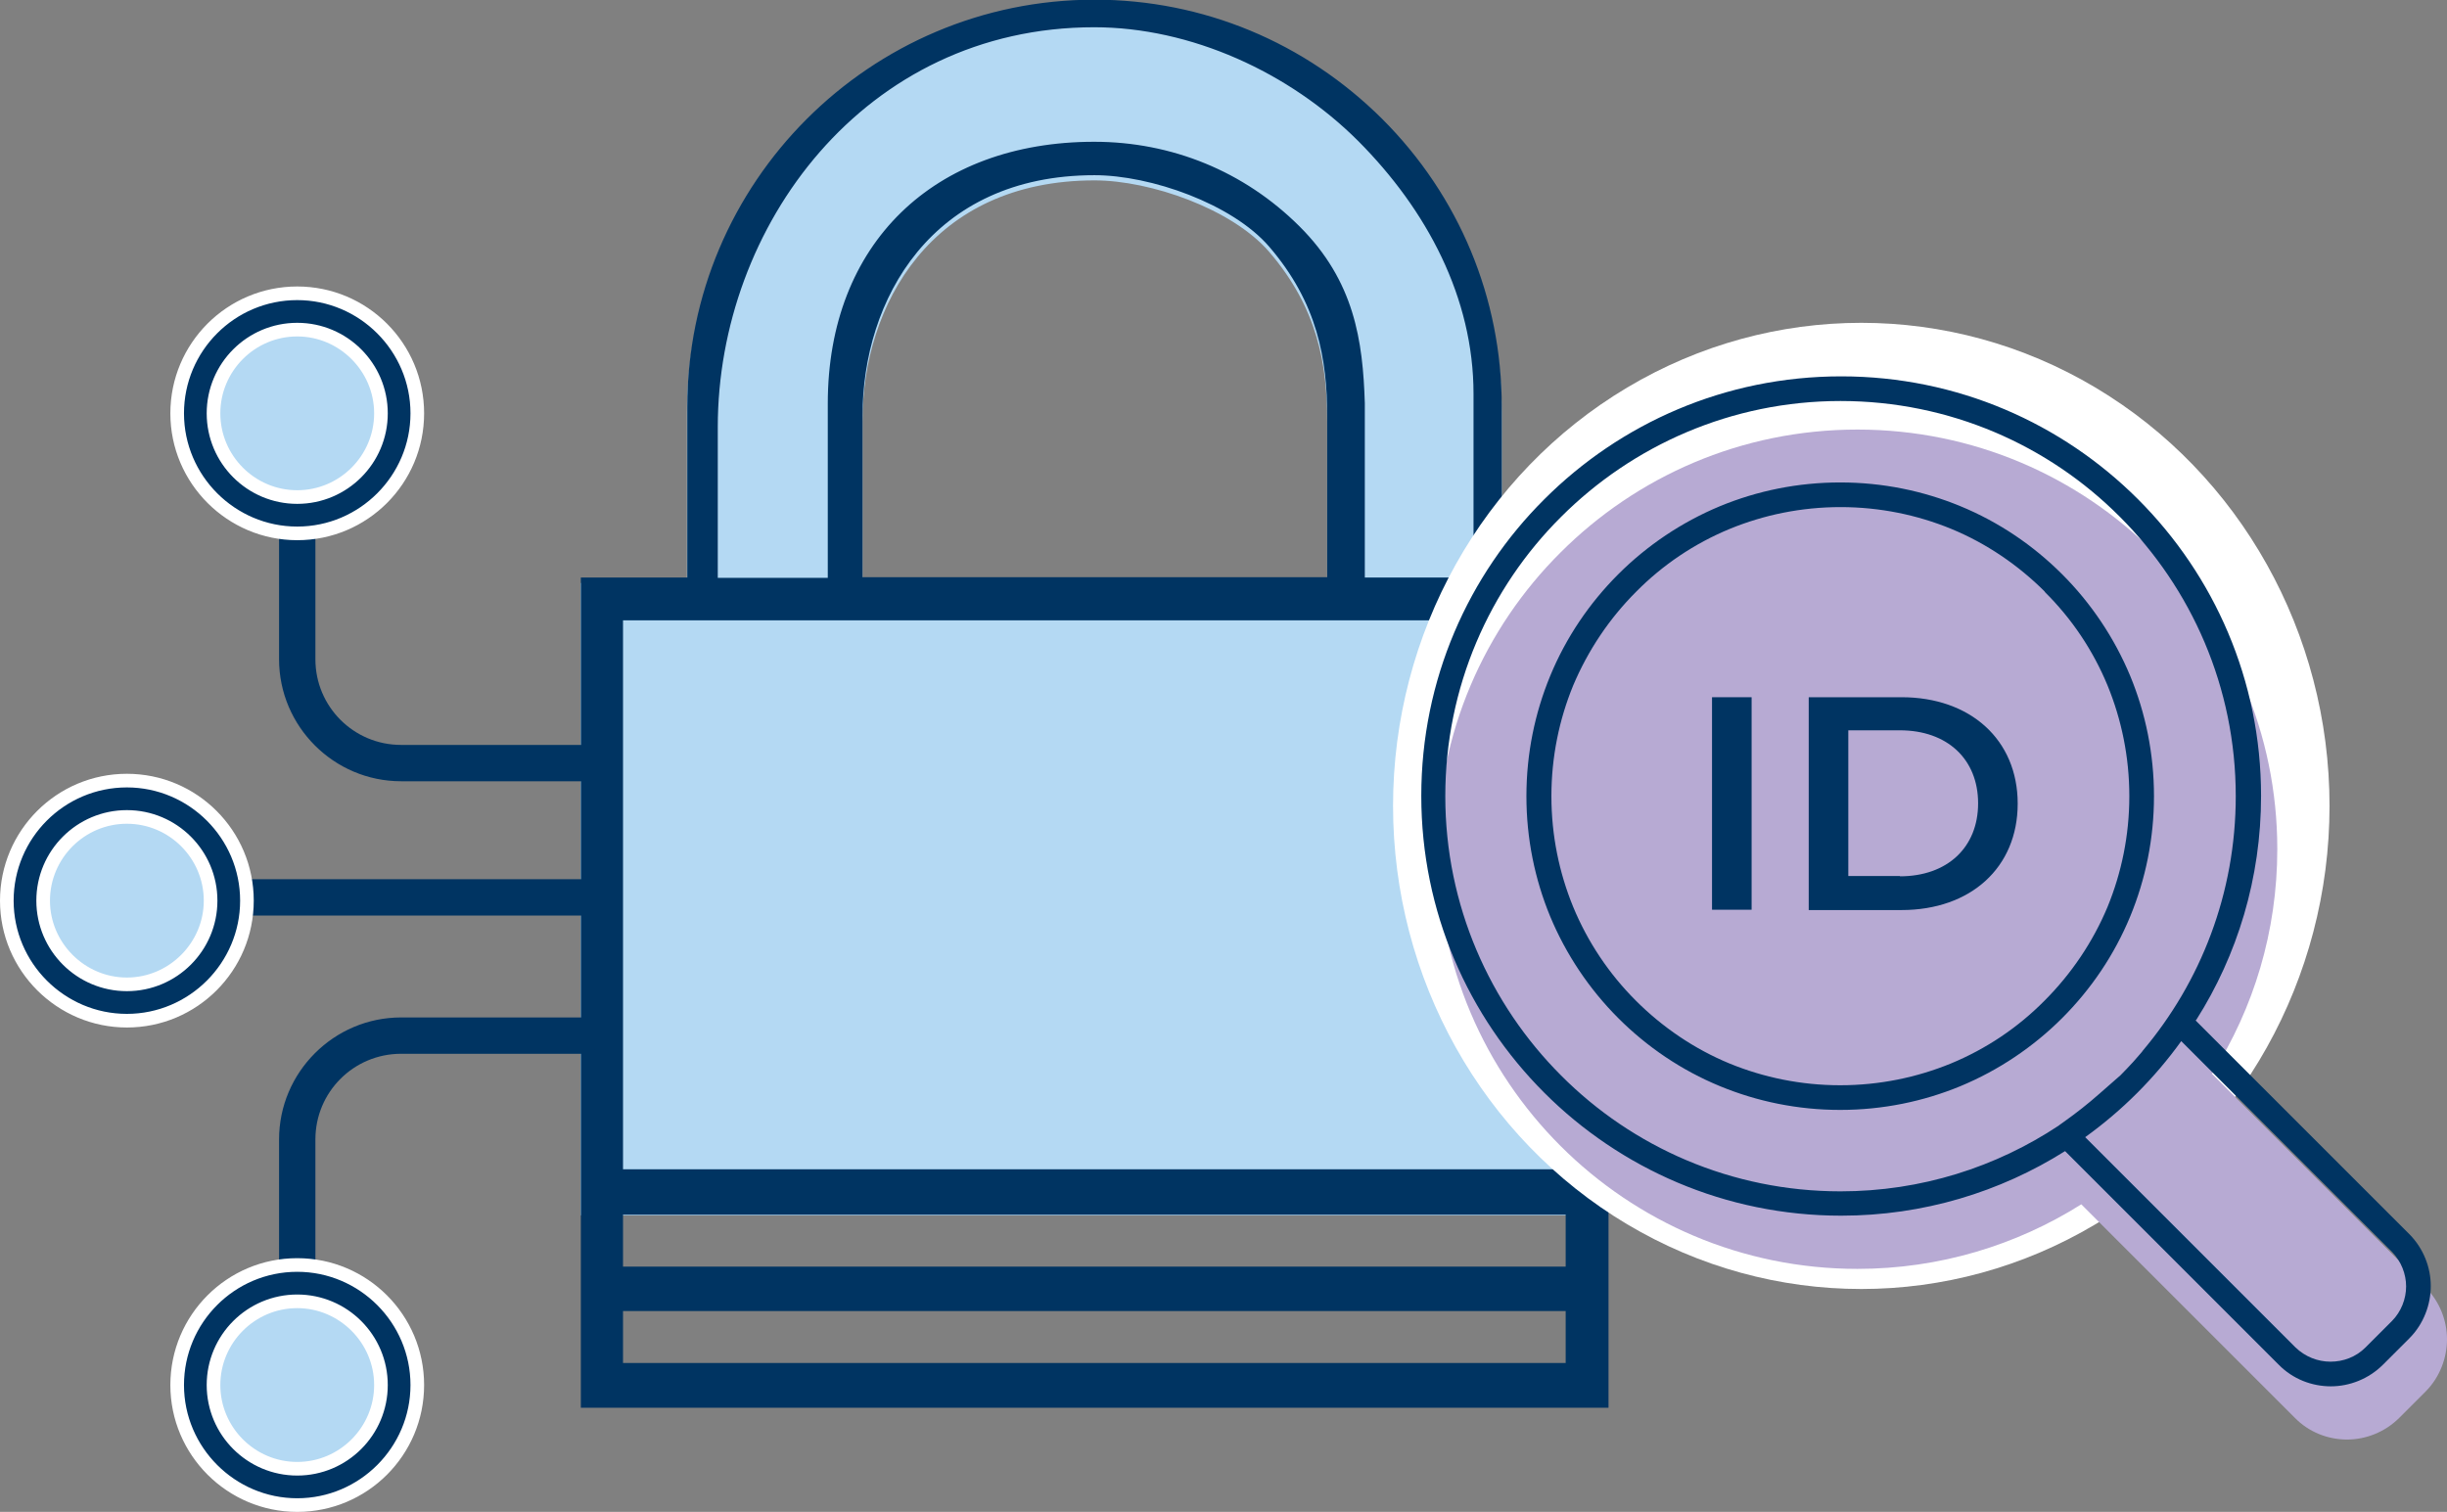
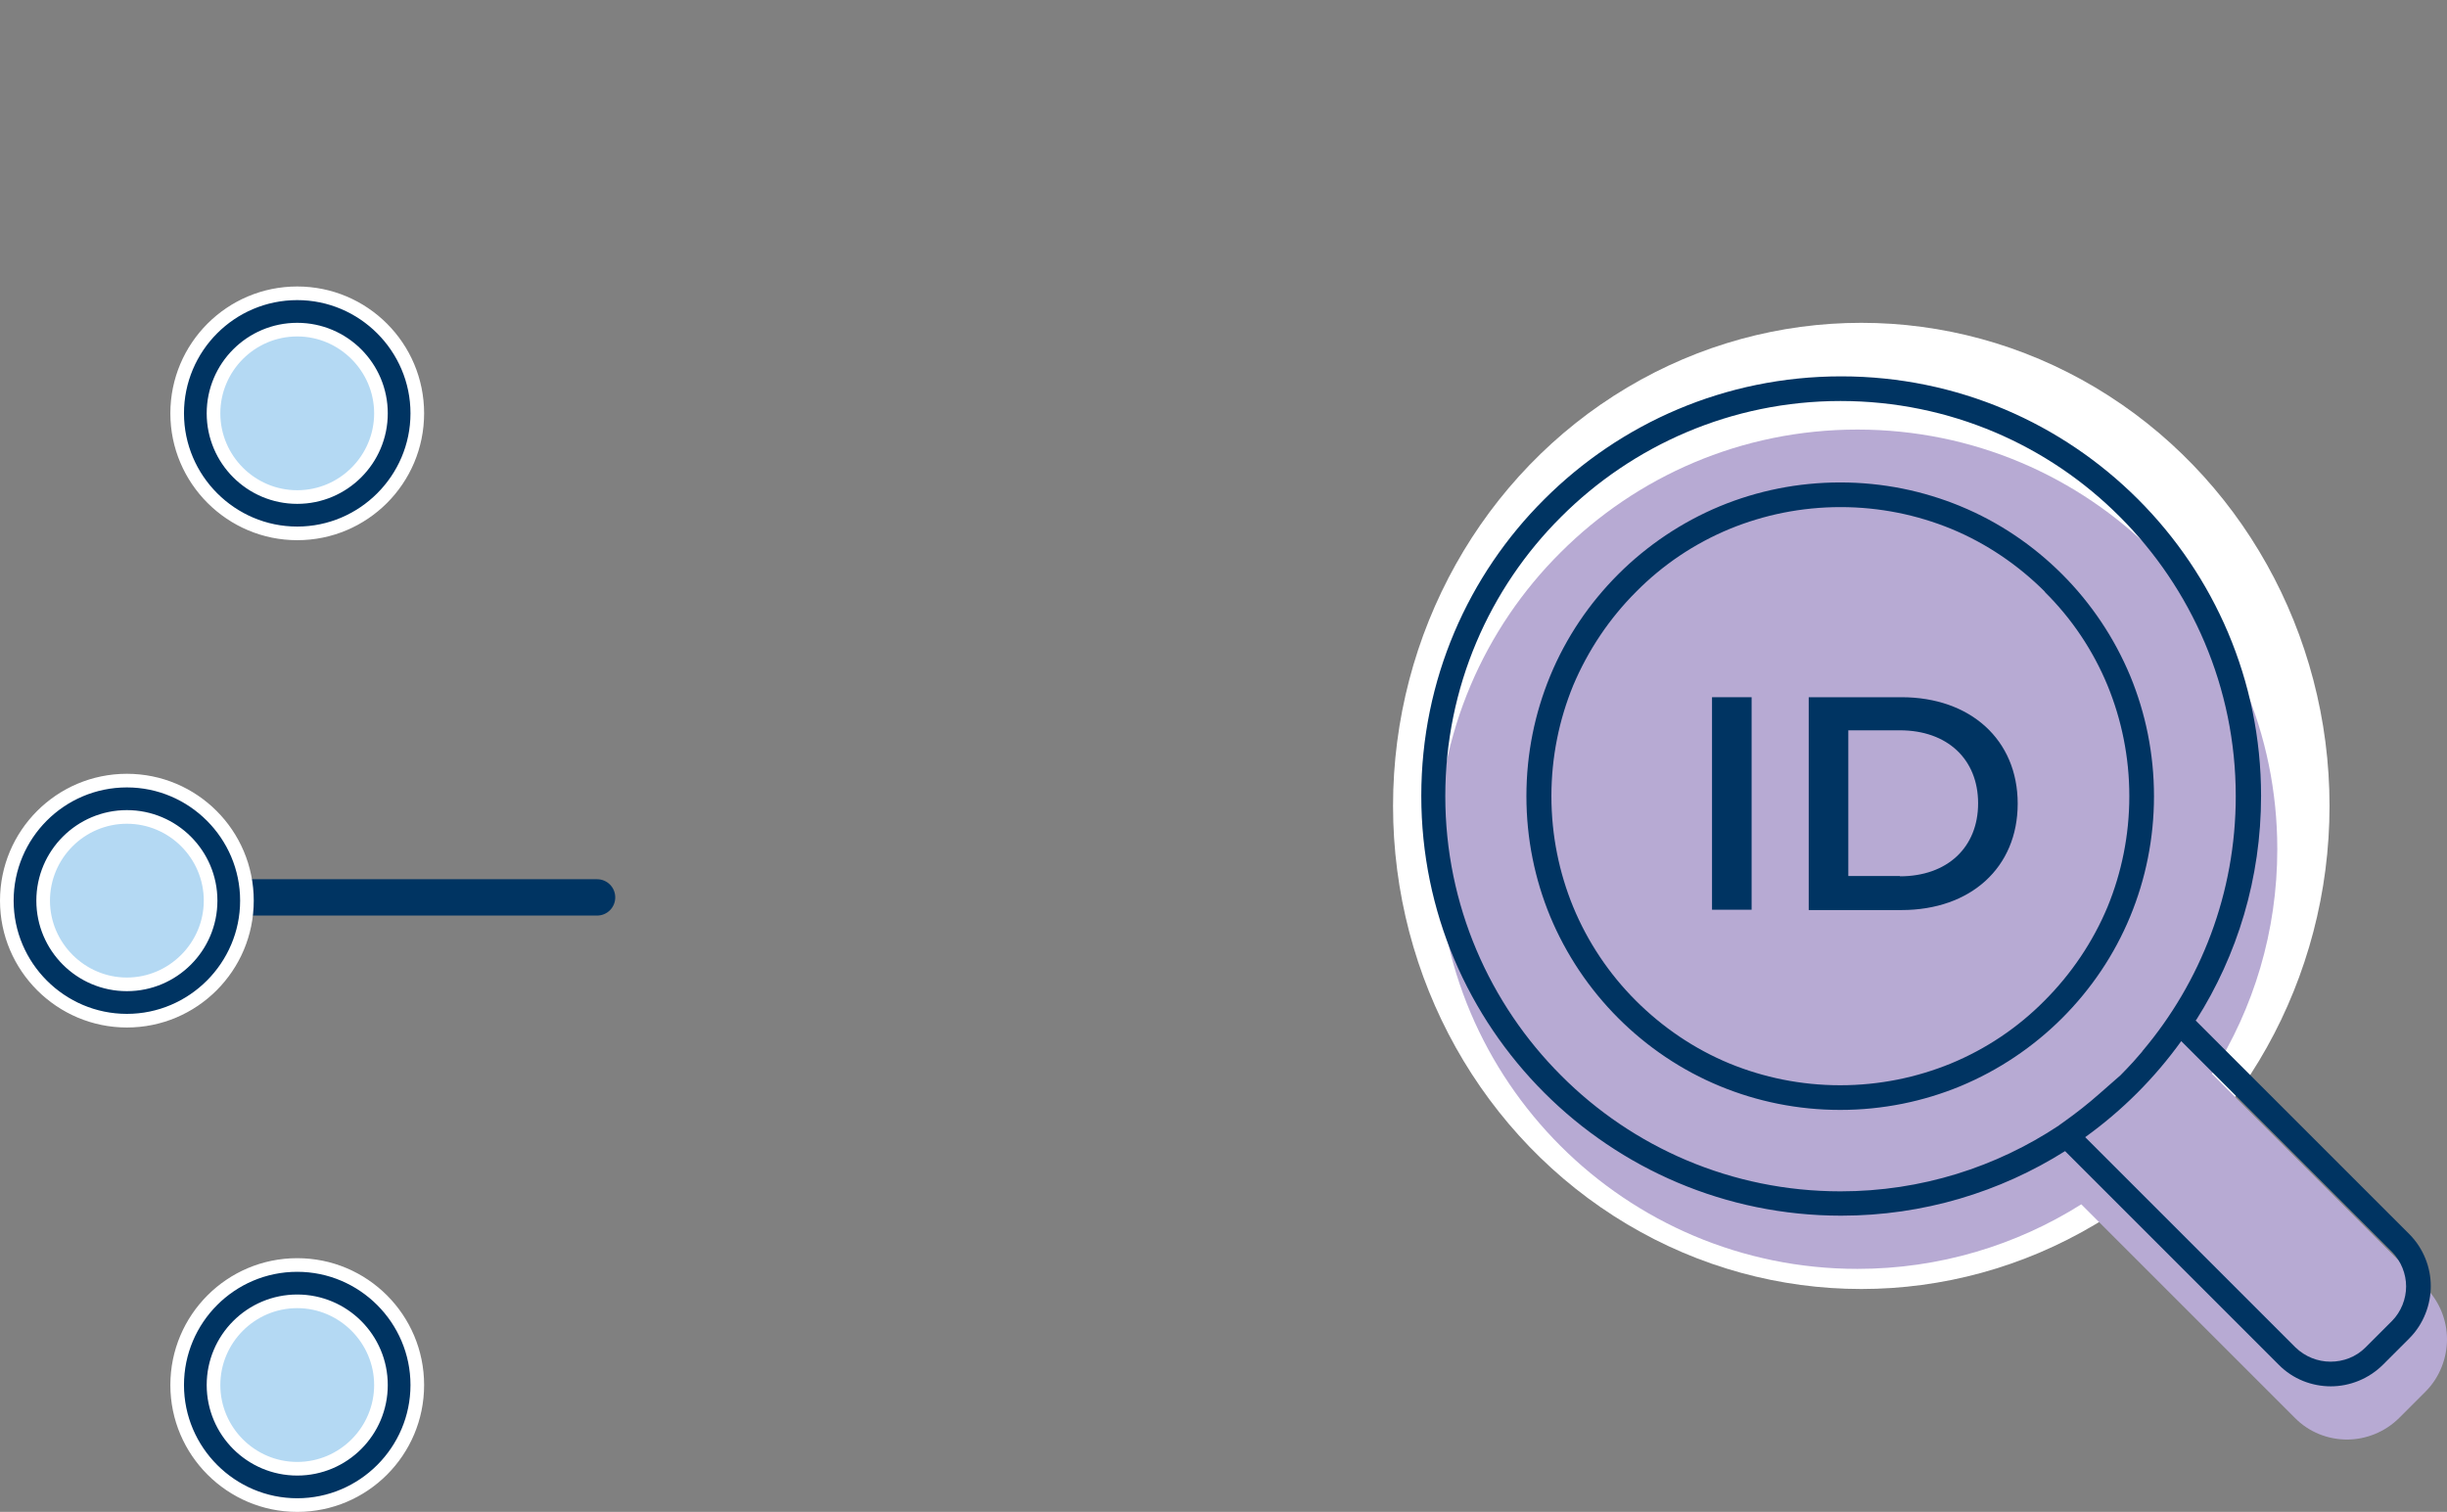
<svg xmlns="http://www.w3.org/2000/svg" viewBox="0 0 75.41 46.6">
  <rect x="0" y="0" width="75.41" height="46.6" fill="#808080" stroke="none" />
  <defs>
    <style>.e,.f{fill:#003462;}.g{fill:#fff;}.h{fill:#b4d9f3;}.i{fill:#b7aad3;}.i,.f{fill-rule:evenodd;}</style>
  </defs>
  <g id="a" />
  <g id="b">
    <g id="c">
      <g>
        <g>
-           <path class="h" d="M46.28,17.96v-5.26c0-3.34-1.31-6.49-3.68-8.86C40.21,1.47,37.07,.16,33.72,.16c-6.92,0-12.55,5.63-12.55,12.55v5.26h-3.28v19.49h31.67V17.96h-3.28Zm-5.38,0h-14.32v-4.98c0-3.58,2.12-7.42,7.15-7.42,1.73,0,4.24,.88,5.38,2.2,1.5,1.74,1.79,3.49,1.79,5.22v4.98Z" />
          <g id="d">
-             <path class="e" d="M46.28,17.8v-5.26c0-3.34-1.31-6.49-3.68-8.86-2.38-2.37-5.53-3.68-8.87-3.68-6.92,0-12.55,5.63-12.55,12.55v5.26h-3.28v25.58h31.67V17.8h-3.28Zm-24.16-4.64c0-6.17,4.51-12.32,11.6-12.32,2.98,0,6.02,1.39,8.14,3.51,2.11,2.12,3.55,4.82,3.55,7.79v5.67h-3.35v-5.37c-.06-1.93-.32-3.77-2.02-5.46s-3.93-2.6-6.32-2.6c-4.93,0-8.21,3.13-8.21,8.07v5.37h-3.39v-4.64Zm18.78,4.64h-14.32v-4.98c0-3.58,2.12-7.42,7.15-7.42,1.73,0,4.24,.88,5.38,2.2,1.5,1.74,1.79,3.49,1.79,5.22v4.98Zm7.35,24.22H19.2v-1.61h29.05v1.61Zm0-2.97H19.2v-1.61h29.05v1.61Zm0-3.01H19.2V19.12h29.05v16.94Zm-1.97-18.25v-5.26c0-3.34-1.31-6.49-3.68-8.86-2.38-2.37-5.53-3.68-8.87-3.68-6.92,0-12.55,5.63-12.55,12.55v5.26h-3.28v25.58h31.67V17.8h-3.28Zm-24.16-4.64c0-6.17,4.51-12.32,11.6-12.32,2.98,0,6.02,1.39,8.14,3.51,2.11,2.12,3.55,4.82,3.55,7.79v5.67h-3.35v-5.37c-.06-1.93-.32-3.77-2.02-5.46s-3.93-2.6-6.32-2.6c-4.93,0-8.21,3.13-8.21,8.07v5.37h-3.39v-4.64Zm18.78,4.64h-14.32v-4.98c0-3.58,2.12-7.42,7.15-7.42,1.73,0,4.24,.88,5.38,2.2,1.5,1.74,1.79,3.49,1.79,5.22v4.98Zm7.35,24.22H19.2v-1.61h29.05v1.61Zm0-2.97H19.2v-1.61h29.05v1.61Zm0-2.48H19.2V19.12h29.05v17.46Z" />
-           </g>
+             </g>
          <g>
            <circle class="h" cx="3.93" cy="27.78" r="2.75" />
            <circle class="h" cx="9.29" cy="12.73" r="2.75" />
            <circle class="h" cx="9.29" cy="42.68" r="2.75" />
-             <path class="e" d="M17.96,24.08h-5.6c-2.07,0-3.76-1.69-3.76-3.76v-4.32c0-.31,.25-.56,.56-.56s.56,.25,.56,.56v4.32c0,1.46,1.18,2.64,2.64,2.64h5.6c.31,0,.56,.25,.56,.56s-.25,.56-.56,.56Z" />
            <path class="e" d="M18.39,28.22H7.6c-.31,0-.56-.25-.56-.56s.25-.56,.56-.56h10.8c.31,0,.56,.25,.56,.56s-.25,.56-.56,.56Z" />
            <g>
              <path class="e" d="M9.16,16.45c-2.04,0-3.7-1.66-3.7-3.7s1.66-3.7,3.7-3.7,3.7,1.66,3.7,3.7-1.66,3.7-3.7,3.7Zm0-6.28c-1.42,0-2.58,1.16-2.58,2.58s1.16,2.58,2.58,2.58,2.58-1.16,2.58-2.58-1.16-2.58-2.58-2.58Z" />
              <path class="g" d="M9.16,16.65c-2.15,0-3.91-1.75-3.91-3.91s1.75-3.91,3.91-3.91,3.91,1.75,3.91,3.91-1.75,3.91-3.91,3.91Zm0-7.4c-1.93,0-3.49,1.57-3.49,3.49s1.57,3.49,3.49,3.49,3.49-1.57,3.49-3.49-1.57-3.49-3.49-3.49Zm0,6.28c-1.54,0-2.79-1.25-2.79-2.79s1.25-2.79,2.79-2.79,2.79,1.25,2.79,2.79-1.25,2.79-2.79,2.79Zm0-5.16c-1.31,0-2.37,1.07-2.37,2.37s1.06,2.37,2.37,2.37,2.37-1.07,2.37-2.37-1.07-2.37-2.37-2.37Z" />
            </g>
-             <path class="e" d="M9.16,40c-.31,0-.56-.25-.56-.56v-4.32c0-2.07,1.69-3.76,3.76-3.76h5.6c.31,0,.56,.25,.56,.56s-.25,.56-.56,.56h-5.6c-1.46,0-2.64,1.18-2.64,2.64v4.32c0,.31-.25,.56-.56,.56Z" />
            <g>
              <path class="e" d="M9.16,46.4c-2.04,0-3.7-1.66-3.7-3.7s1.66-3.7,3.7-3.7,3.7,1.66,3.7,3.7-1.66,3.7-3.7,3.7Zm0-6.28c-1.42,0-2.58,1.16-2.58,2.58s1.16,2.58,2.58,2.58,2.58-1.16,2.58-2.58-1.16-2.58-2.58-2.58Z" />
              <path class="g" d="M9.16,46.6c-2.15,0-3.91-1.75-3.91-3.91s1.75-3.91,3.91-3.91,3.91,1.75,3.91,3.91-1.75,3.91-3.91,3.91Zm0-7.4c-1.93,0-3.49,1.57-3.49,3.49s1.57,3.49,3.49,3.49,3.49-1.57,3.49-3.49-1.57-3.49-3.49-3.49Zm0,6.28c-1.54,0-2.79-1.25-2.79-2.79s1.25-2.79,2.79-2.79,2.79,1.25,2.79,2.79-1.25,2.79-2.79,2.79Zm0-5.16c-1.31,0-2.37,1.07-2.37,2.37s1.06,2.37,2.37,2.37,2.37-1.07,2.37-2.37-1.07-2.37-2.37-2.37Z" />
            </g>
            <g>
              <path class="e" d="M3.91,31.46c-2.04,0-3.7-1.66-3.7-3.7s1.66-3.7,3.7-3.7,3.7,1.66,3.7,3.7-1.66,3.7-3.7,3.7Zm0-6.28c-1.42,0-2.58,1.16-2.58,2.58s1.16,2.58,2.58,2.58,2.58-1.16,2.58-2.58-1.16-2.58-2.58-2.58Z" />
              <path class="g" d="M3.91,31.67c-2.15,0-3.91-1.75-3.91-3.91s1.75-3.91,3.91-3.91,3.91,1.75,3.91,3.91-1.75,3.91-3.91,3.91Zm0-7.4c-1.93,0-3.49,1.57-3.49,3.49s1.57,3.49,3.49,3.49,3.49-1.57,3.49-3.49-1.57-3.49-3.49-3.49Zm0,6.28c-1.54,0-2.79-1.25-2.79-2.79s1.25-2.79,2.79-2.79,2.79,1.25,2.79,2.79-1.25,2.79-2.79,2.79Zm0-5.16c-1.31,0-2.37,1.07-2.37,2.37s1.07,2.37,2.37,2.37,2.37-1.07,2.37-2.37-1.06-2.37-2.37-2.37Z" />
            </g>
          </g>
        </g>
        <g>
          <ellipse class="g" cx="57.36" cy="24.84" rx="14.43" ry="14.89" />
          <g>
            <g>
              <path class="i" d="M63.53,19.88c-.82-.82-1.8-1.49-2.89-1.94-1.05-.43-2.2-.67-3.41-.67s-2.36,.24-3.41,.67c-1.09,.45-2.07,1.11-2.89,1.94-.82,.82-1.48,1.8-1.94,2.89-.43,1.05-.67,2.2-.67,3.41s.24,2.36,.67,3.41c.45,1.09,1.11,2.07,1.93,2.89h0c.82,.82,1.8,1.49,2.89,1.94,1.05,.43,2.2,.67,3.41,.67s2.36-.24,3.41-.67c1.09-.45,2.07-1.11,2.89-1.94h0c.82-.82,1.49-1.81,1.94-2.89,.43-1.05,.67-2.2,.67-3.41s-.24-2.36-.67-3.41c-.45-1.09-1.11-2.07-1.94-2.89h0Z" />
              <path class="i" d="M68.16,33.09l6.58,6.58,.02,.02c.43,.44,.65,1.02,.65,1.59s-.22,1.17-.66,1.61l-.81,.81c-.44,.44-1.03,.67-1.61,.67s-1.17-.22-1.61-.67h0l-6.58-6.58c-2,1.26-4.37,1.99-6.9,1.99-3.57,0-6.81-1.45-9.15-3.79-2.34-2.34-3.79-5.57-3.79-9.15s1.45-6.81,3.79-9.14c2.34-2.34,5.57-3.79,9.15-3.79s6.81,1.45,9.15,3.79c2.34,2.34,3.79,5.57,3.79,9.14,0,2.54-.73,4.91-2,6.91h0Z" />
              <path class="i" d="M63.96,36.33h0c-1.93,1.28-4.24,2.03-6.73,2.03-3.36,0-6.41-1.36-8.61-3.57-2.2-2.2-3.57-5.25-3.57-8.61s1.36-6.41,3.57-8.61c2.2-2.2,5.25-3.57,8.61-3.57s6.41,1.36,8.61,3.57c2.2,2.2,3.57,5.25,3.57,8.61,0,2.99-1.08,5.73-2.87,7.85h0l-.02,.03c-.09,.1-.18,.21-.27,.31h0c-.13,.14-.26,.28-.39,.41l-.63,.56c-.36,.32-.74,.62-1.13,.9l-.13,.09h0Z" />
              <path class="i" d="M74.21,40.21l.02,.02c.28,.29,.43,.68,.43,1.06s-.15,.78-.44,1.07l-.81,.81c-.3,.3-.69,.44-1.08,.44s-.78-.15-1.08-.44h0l-6.48-6.48c.57-.41,1.11-.87,1.6-1.36,.49-.49,.95-1.03,1.36-1.6l6.48,6.48h0Z" />
              <path class="i" d="M60.92,17.24c1.19,.49,2.25,1.21,3.14,2.1,.89,.89,1.61,1.96,2.1,3.14,.47,1.14,.73,2.39,.73,3.7s-.26,2.56-.73,3.7c-.49,1.19-1.21,2.25-2.1,3.14h0c-.89,.89-1.96,1.61-3.14,2.1-1.14,.47-2.39,.73-3.7,.73s-2.56-.26-3.7-.73c-1.19-.49-2.25-1.21-3.14-2.1h0c-.89-.89-1.61-1.96-2.1-3.14-.47-1.14-.73-2.39-.73-3.7s.26-2.56,.73-3.7c.49-1.19,1.21-2.25,2.1-3.14,.89-.89,1.96-1.61,3.14-2.1,1.14-.47,2.39-.73,3.7-.73s2.56,.26,3.7,.73Z" />
            </g>
            <path class="f" d="M63.02,18.24c-.82-.82-1.8-1.49-2.89-1.94-1.05-.43-2.2-.67-3.41-.67s-2.36,.24-3.41,.67c-1.09,.45-2.07,1.11-2.89,1.94-.82,.82-1.48,1.8-1.94,2.89-.43,1.05-.67,2.2-.67,3.41s.24,2.36,.67,3.41c.45,1.09,1.11,2.07,1.93,2.89h0c.82,.82,1.8,1.49,2.89,1.94,1.05,.43,2.2,.67,3.41,.67s2.36-.24,3.41-.67c1.09-.45,2.07-1.11,2.89-1.94h0c.82-.82,1.49-1.81,1.94-2.89,.43-1.05,.67-2.2,.67-3.41s-.24-2.36-.67-3.41c-.45-1.09-1.11-2.07-1.94-2.89h0Zm4.64,13.21l6.58,6.58,.02,.02c.43,.44,.65,1.02,.65,1.59s-.22,1.17-.66,1.61l-.81,.81c-.44,.44-1.03,.67-1.61,.67s-1.17-.22-1.61-.67h0l-6.58-6.58c-2,1.26-4.37,1.99-6.9,1.99-3.57,0-6.81-1.45-9.15-3.79-2.34-2.34-3.79-5.57-3.79-9.15s1.45-6.81,3.79-9.14c2.34-2.34,5.57-3.79,9.15-3.79s6.81,1.45,9.15,3.79c2.34,2.34,3.79,5.57,3.79,9.14,0,2.54-.73,4.91-2,6.91h0Zm-4.21,3.24h0c-1.93,1.28-4.24,2.03-6.73,2.03-3.36,0-6.41-1.36-8.61-3.57-2.2-2.2-3.57-5.25-3.57-8.61s1.36-6.41,3.57-8.61c2.2-2.2,5.25-3.57,8.61-3.57s6.41,1.36,8.61,3.57c2.2,2.2,3.57,5.25,3.57,8.61,0,2.99-1.08,5.73-2.87,7.85h0l-.02,.03c-.09,.1-.18,.21-.27,.31h0c-.13,.14-.26,.28-.39,.41l-.65,.57c-.35,.31-.72,.6-1.1,.87l-.14,.1h0Zm10.25,3.88l.02,.02c.28,.29,.43,.68,.43,1.06s-.15,.78-.44,1.07l-.81,.81c-.3,.3-.69,.44-1.08,.44s-.78-.15-1.08-.44h0l-6.48-6.48c.57-.41,1.11-.87,1.6-1.36,.49-.49,.95-1.03,1.36-1.6l6.48,6.48h0Zm-13.29-22.97c1.19,.49,2.25,1.21,3.14,2.1,.89,.89,1.61,1.96,2.1,3.14,.47,1.14,.73,2.39,.73,3.7s-.26,2.56-.73,3.7c-.49,1.19-1.21,2.25-2.1,3.14h0c-.89,.89-1.96,1.61-3.14,2.1-1.14,.47-2.39,.73-3.7,.73s-2.56-.26-3.7-.73c-1.19-.49-2.25-1.21-3.14-2.1h0c-.89-.89-1.61-1.96-2.1-3.14-.47-1.14-.73-2.39-.73-3.7s.26-2.56,.73-3.7c.49-1.19,1.21-2.25,2.1-3.14,.89-.89,1.96-1.61,3.14-2.1,1.14-.47,2.39-.73,3.7-.73s2.56,.26,3.7,.73Z" />
          </g>
        </g>
        <g>
          <path class="e" d="M52.76,21.49h1.22v6.55h-1.22v-6.55Z" />
          <path class="e" d="M55.74,21.49h2.86c2.12,0,3.58,1.31,3.58,3.28s-1.45,3.28-3.58,3.28h-2.86v-6.55Zm2.81,5.52c1.46,0,2.41-.89,2.41-2.25s-.95-2.25-2.41-2.25h-1.59v4.49h1.59Z" />
        </g>
      </g>
    </g>
  </g>
</svg>